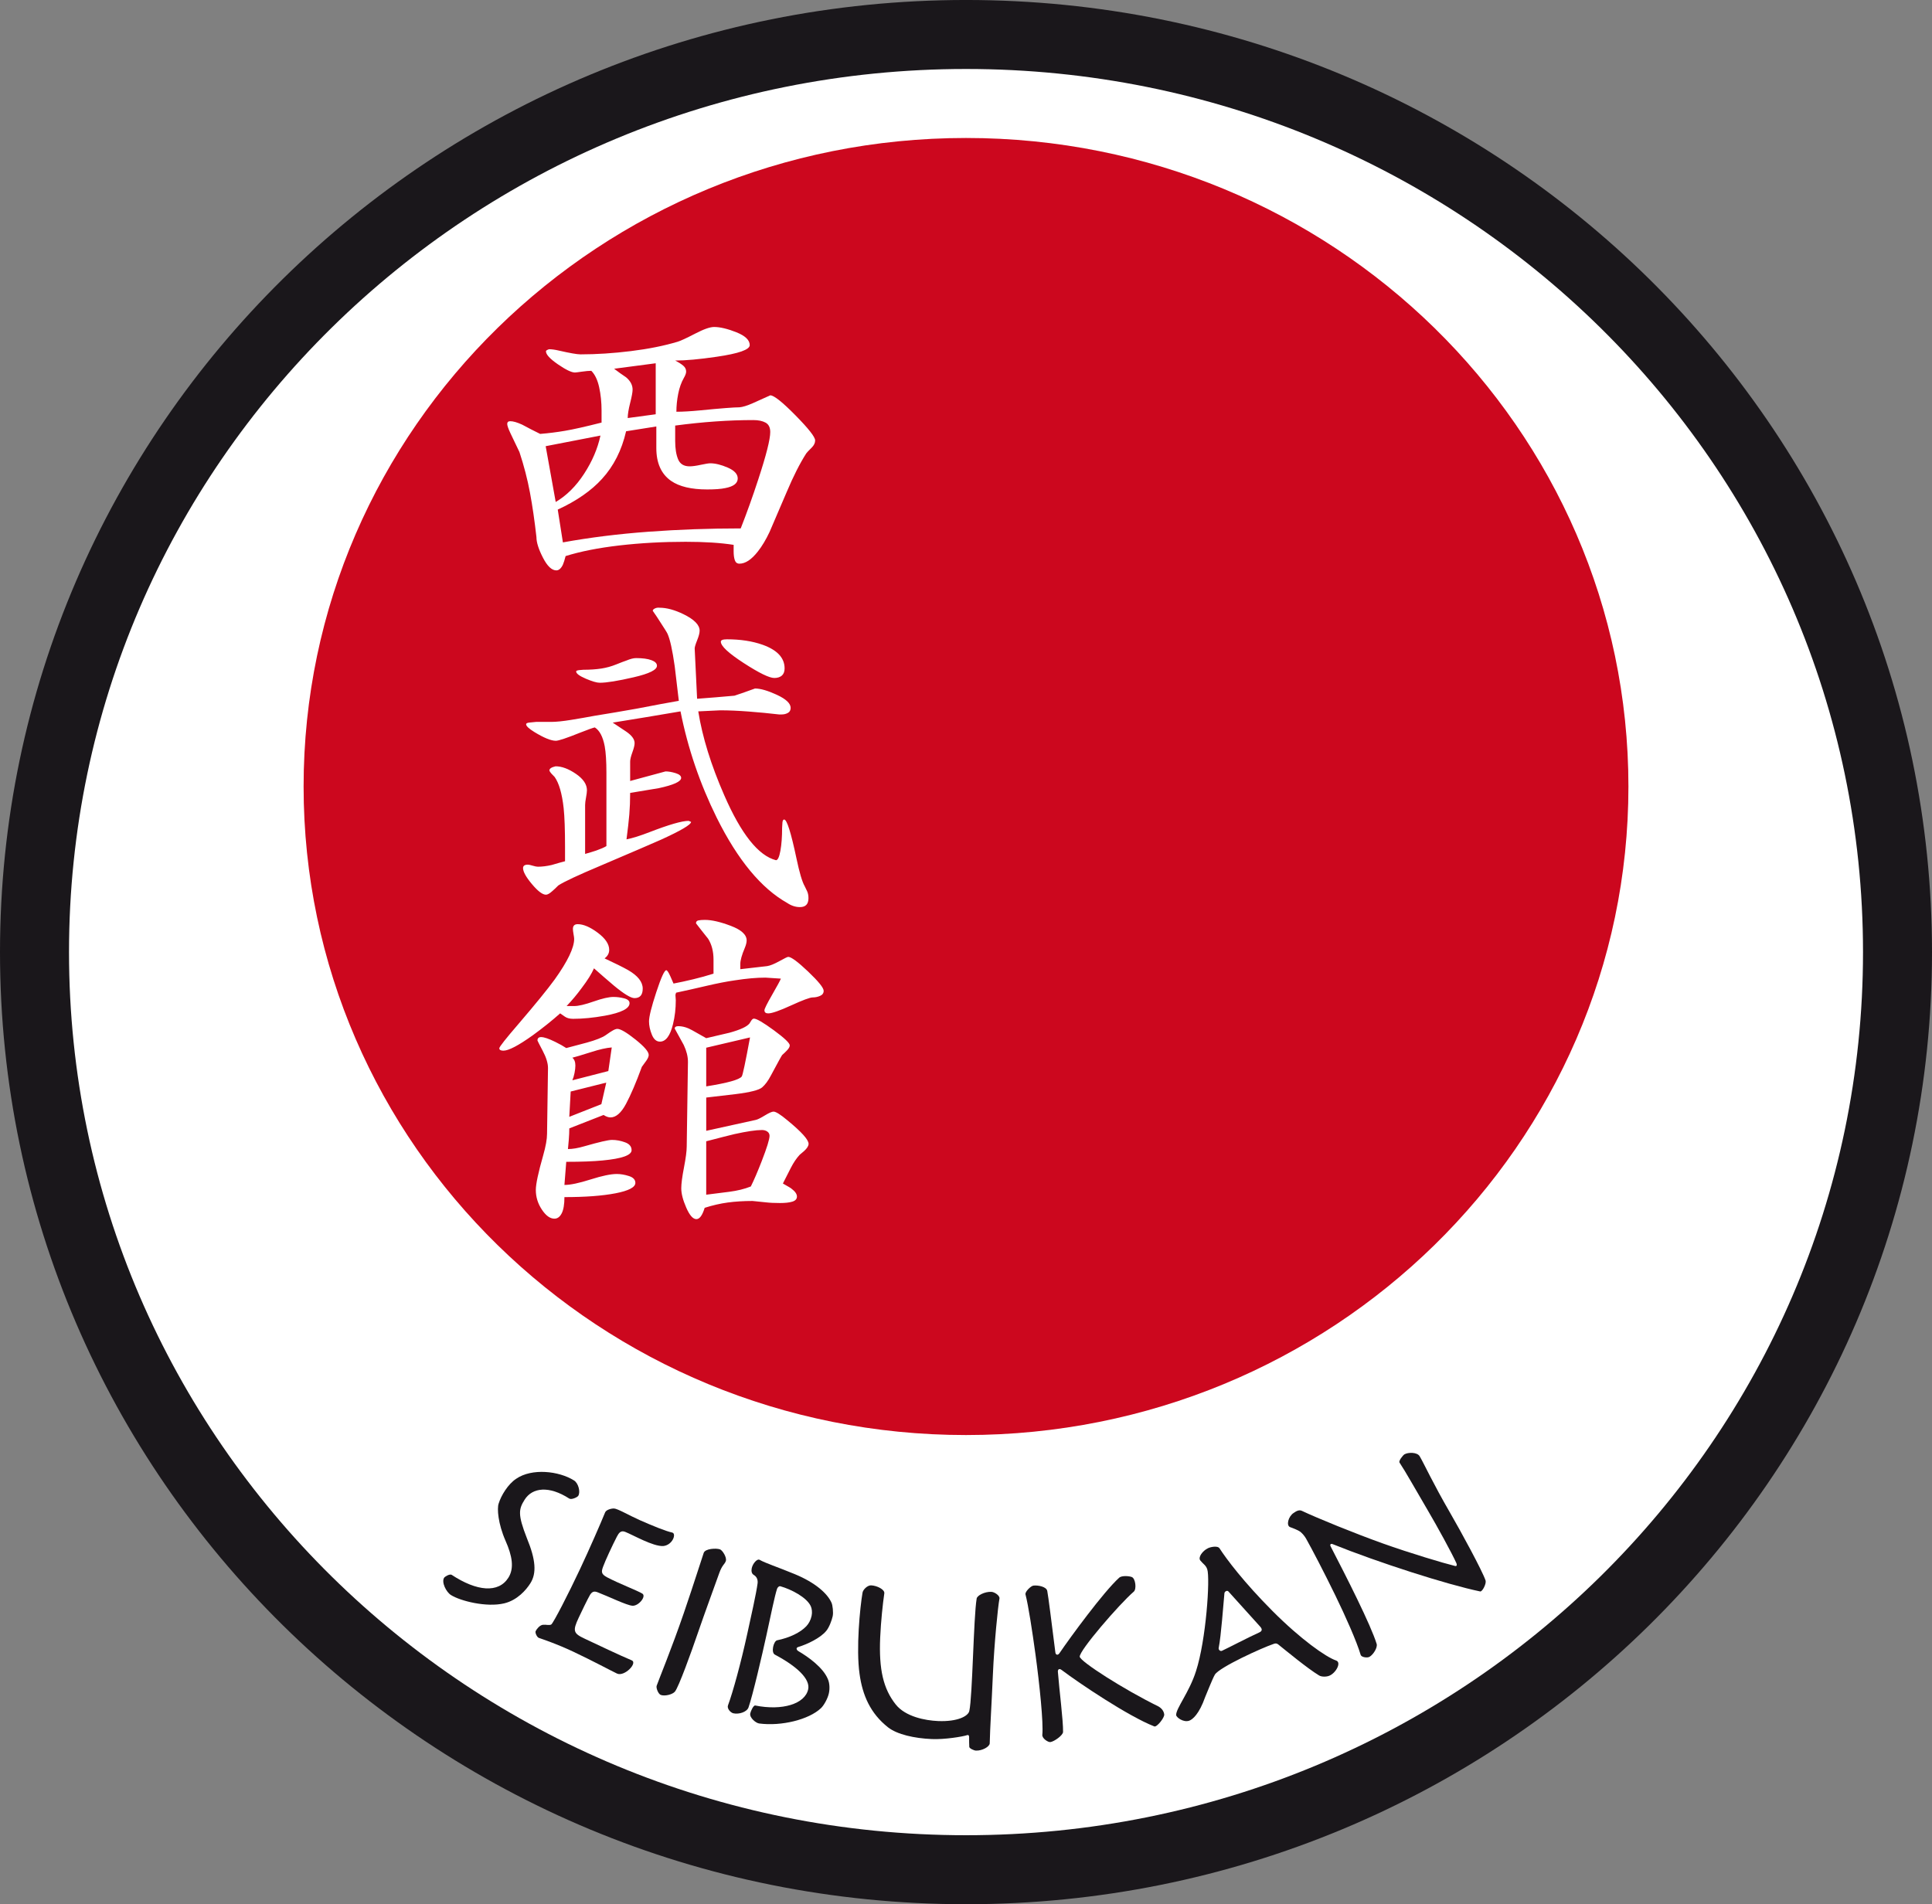
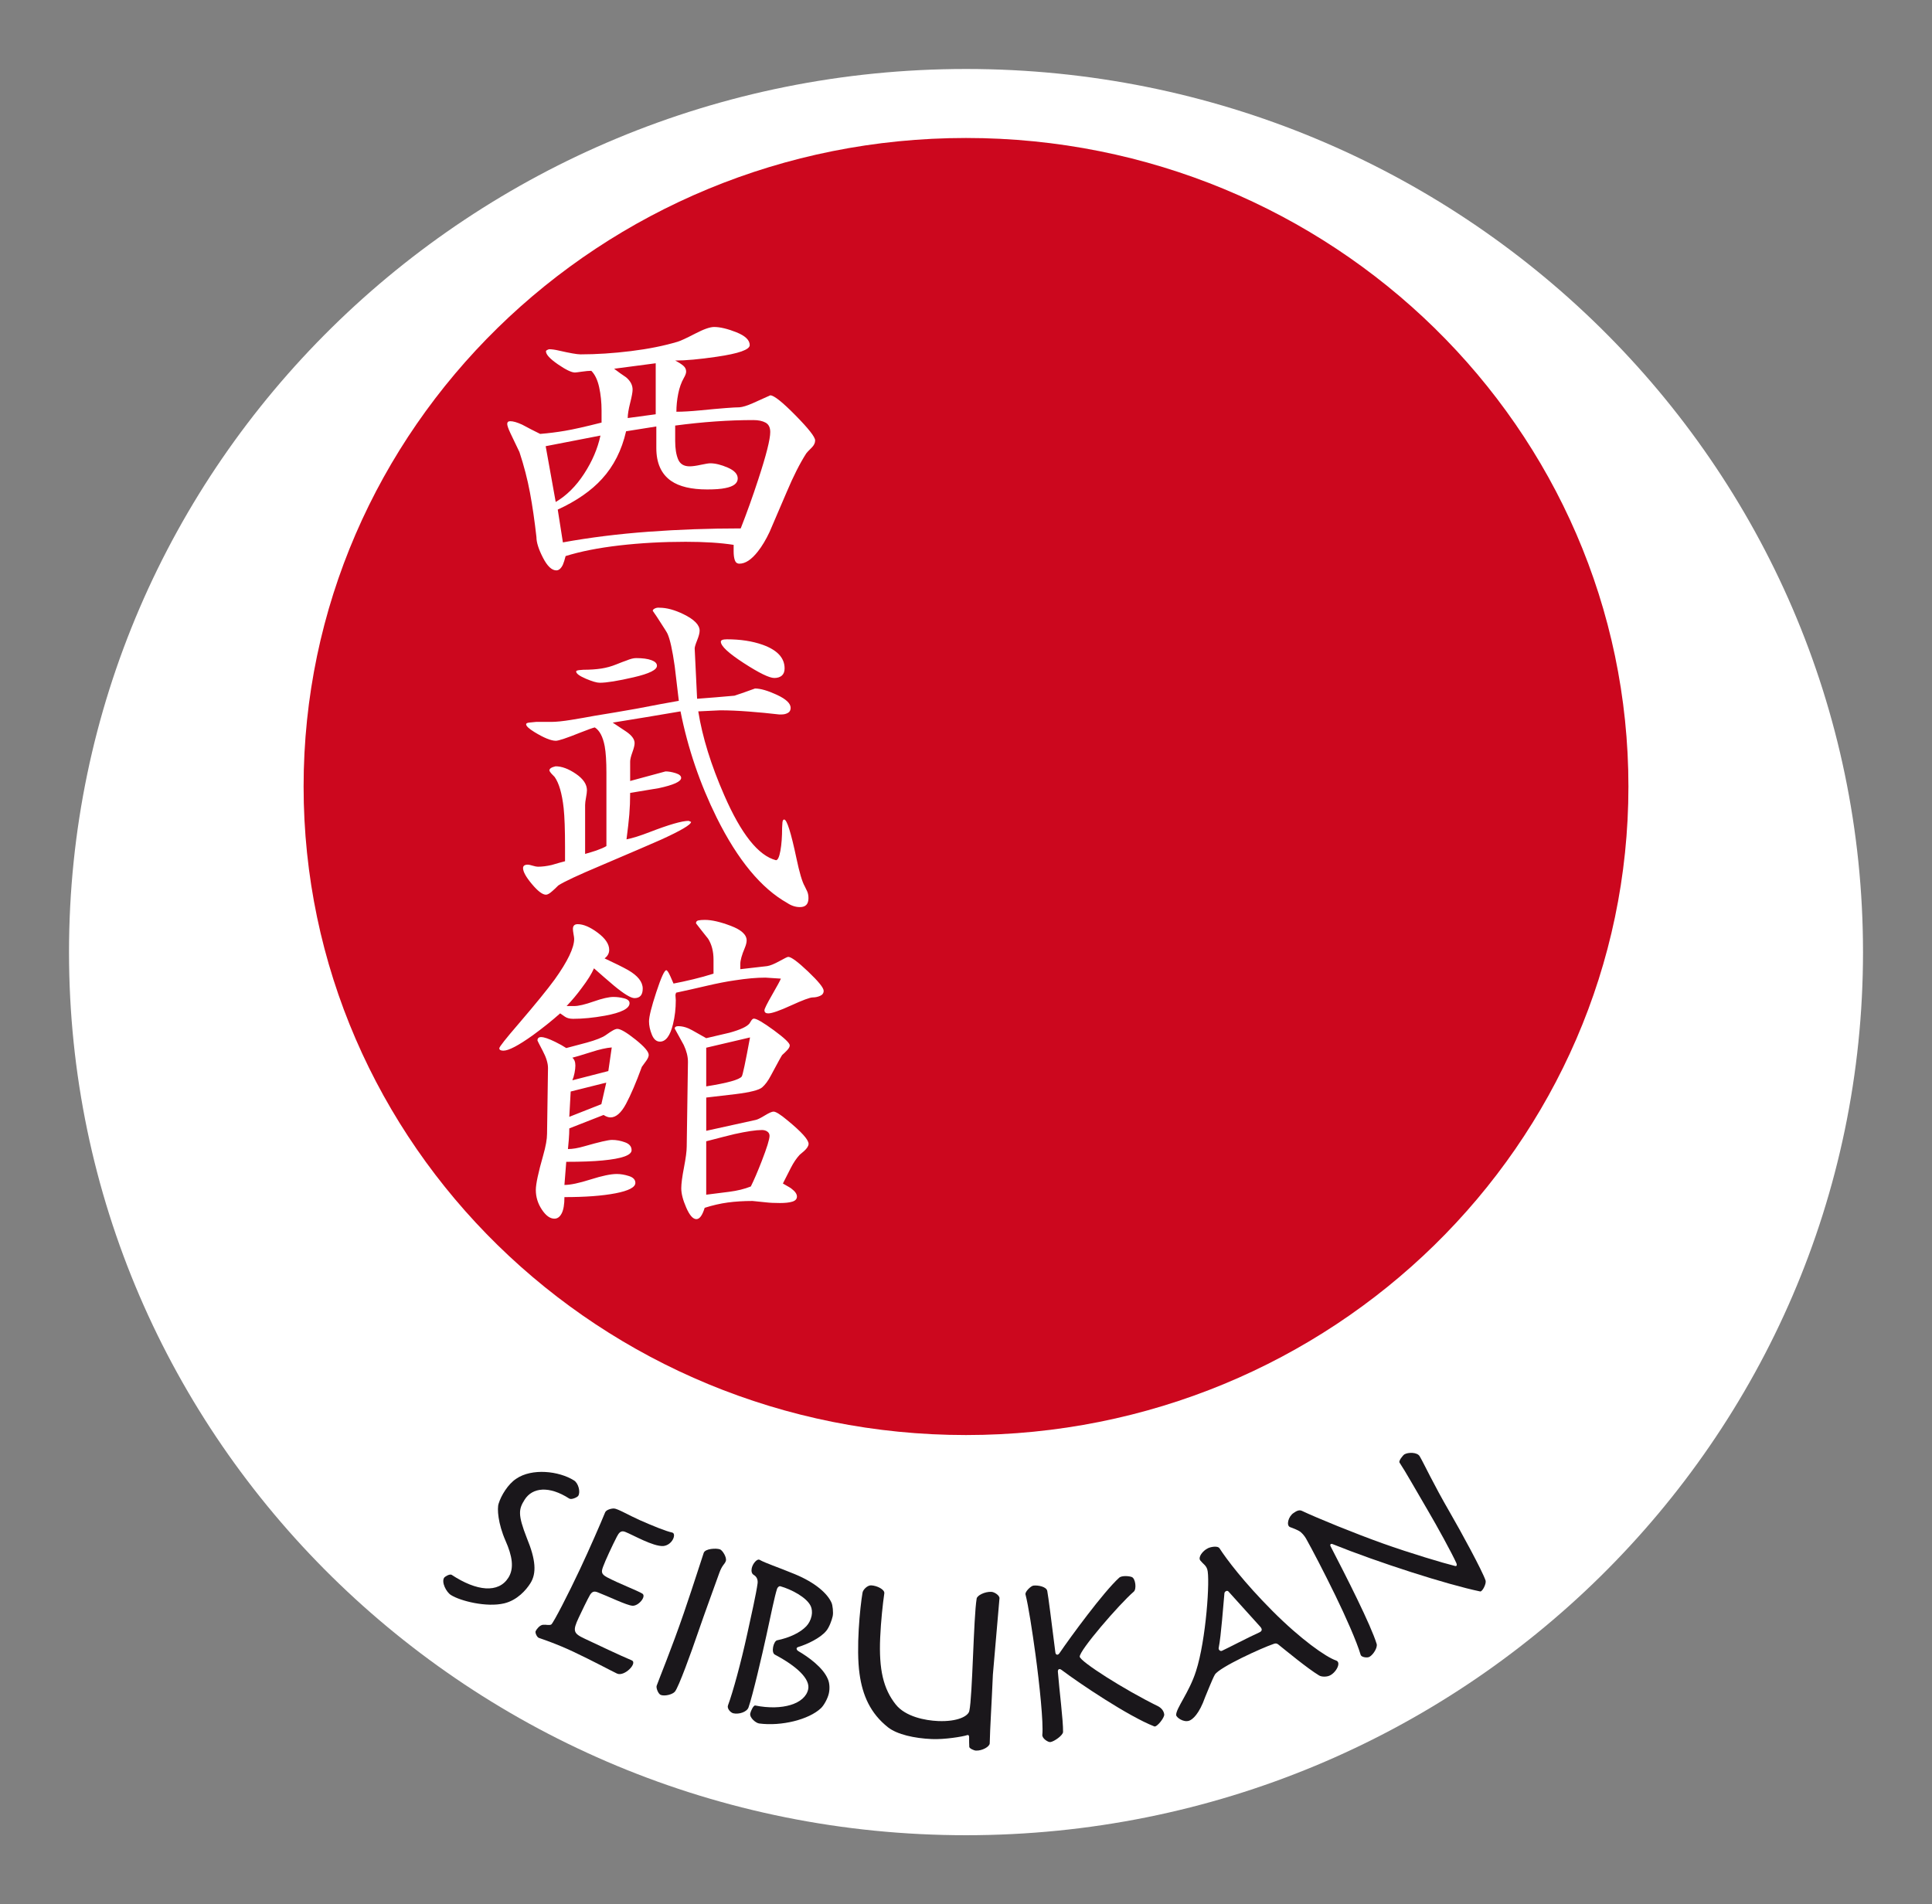
<svg xmlns="http://www.w3.org/2000/svg" xmlns:xlink="http://www.w3.org/1999/xlink" version="1.1" id="Ebene_1" x="0px" y="0px" width="250px" height="246.429px" viewBox="0 0 250 246.429" enable-background="new 0 0 250 246.429" xml:space="preserve">
  <rect x="0" y="0" width="250" height="246.429" fill="#808080" stroke="none" />
  <g>
    <g>
      <defs>
        <rect id="SVGID_1_" width="250" height="246.429" />
      </defs>
      <clipPath id="SVGID_2_">
        <use xlink:href="#SVGID_1_" overflow="visible" />
      </clipPath>
-       <path clip-path="url(#SVGID_2_)" fill="#1A171B" d="M250,123.214c0,68.05-55.963,123.215-125.002,123.215    C55.965,246.429,0,191.264,0,123.214C0,55.166,55.965-0.002,124.998-0.002C194.037-0.002,250,55.166,250,123.214" />
      <path clip-path="url(#SVGID_2_)" fill="#FFFFFF" d="M241.073,123.212c0,63.119-51.966,114.287-116.07,114.287    C60.896,237.5,8.93,186.331,8.93,123.212C8.93,60.095,60.896,8.927,125.003,8.927C189.107,8.927,241.073,60.095,241.073,123.212" />
      <path clip-path="url(#SVGID_2_)" fill="#1A171B" d="M68.619,204.91c-0.527,0.836-1.68,2.178-3.373,2.582    c-2.279,0.549-5.671-0.303-6.893-1.076c-0.629-0.396-1.244-1.665-0.889-2.228c0.111-0.173,0.712-0.517,0.967-0.395    c3.28,2.166,6.083,2.396,7.354,0.378c0.775-1.227,0.499-2.815-0.37-4.779c-0.976-2.226-1.111-4.176-0.891-4.811    c0.316-1.039,1.209-2.512,2.266-3.209c2.036-1.403,5.537-1.017,7.497,0.221c0.557,0.351,0.852,1.489,0.537,1.986    c-0.112,0.177-0.867,0.541-1.167,0.35c-2.599-1.676-4.762-1.449-5.77,0.148c-0.768,1.223-0.915,1.895,0.289,4.973    c1.16,2.808,1.271,4.543,0.463,5.828L68.619,204.91z" />
      <path clip-path="url(#SVGID_2_)" fill="#1A171B" d="M79.839,216.578c-0.781-0.369-3.144-1.648-5.686-2.844    c-2.155-1.011-3.812-1.551-4.436-1.776c-0.238-0.095-0.499-0.663-0.406-0.867c0.127-0.269,0.537-0.788,0.947-0.824    c0.398-0.044,0.833,0.111,1.083-0.044c0.325-0.299,2.214-3.967,3.719-7.173c1.241-2.643,2.658-5.892,3.242-7.328    c0.142-0.344,0.799-0.515,1.153-0.505c0.477,0.022,1.969,0.903,3.331,1.507c1.729,0.763,3.335,1.418,4.191,1.606    c0.586,0.126,0.071,1.613-1.145,1.746c-1.327,0.077-3.926-1.441-4.942-1.837c-0.561-0.22-0.818,0.143-1.074,0.636    c-0.564,1.091-1.511,3.129-1.773,3.866c-0.25,0.674-0.261,0.963,0.51,1.38c1.5,0.796,3.963,1.732,4.569,2.114    c0.546,0.356-0.508,1.641-1.301,1.565c-0.744-0.055-3.099-1.208-4.495-1.741c-0.418-0.155-0.676-0.12-0.967,0.319    c-0.312,0.525-1.152,2.274-1.479,2.977c-0.806,1.714-0.687,2.026,0.779,2.712c1.609,0.754,4.651,2.209,6.079,2.797    C82.555,215.207,80.793,217.023,79.839,216.578" />
      <path clip-path="url(#SVGID_2_)" fill="#1A171B" d="M93.909,202.041c-0.137,0.4-0.458,0.479-0.829,1.51    c-0.472,1.333-1.866,5.11-2.809,7.863c-0.782,2.29-2.455,6.943-2.942,7.507c-0.308,0.361-1.275,0.613-1.813,0.428    c-0.344-0.12-0.638-0.918-0.546-1.188c0.24-0.706,1.959-4.871,3.518-9.42c1.432-4.192,2.117-6.448,2.572-7.777    c0.191-0.566,1.608-0.63,2.096-0.464c0.337,0.113,0.918,1.062,0.767,1.506L93.909,202.041z" />
      <path clip-path="url(#SVGID_2_)" fill="#1A171B" d="M107.252,219.148c-0.142,0.653-0.633,1.547-1.028,1.917    c-1.562,1.474-5.105,2.351-7.985,1.974c-0.408-0.044-1.279-0.737-1.156-1.308c0.066-0.305,0.412-1.069,0.648-1.018    c3.514,0.701,6.432-0.206,6.847-2.096c0.287-1.322-1.428-2.96-4.311-4.49c-0.527-0.276-0.168-1.747,0.287-1.853    c1.613-0.33,3.005-0.996,3.79-1.828c0.303-0.323,0.557-0.777,0.677-1.331c0.101-0.464,0.035-0.942-0.105-1.252    c-0.516-1.143-2.53-2.185-3.921-2.578c-0.172-0.062-0.378,0.137-0.442,0.321c-0.323,0.989-0.8,3.377-1.37,5.985    c-0.561,2.568-1.77,7.782-2.327,9.374c-0.217,0.596-1.239,0.916-1.956,0.757c-0.386-0.087-0.854-0.637-0.697-1.03    c0.634-1.703,1.668-5.479,2.494-9.262c0.459-2.097,1.172-5.254,1.336-6.536c0.047-0.46-0.096-0.843-0.499-1.083    c-0.263-0.149-0.34-0.492-0.258-0.872c0.129-0.602,0.704-1.274,1.031-1.074c0.731,0.42,2.247,0.902,4.533,1.844    c2.691,1.113,4.235,2.517,4.762,3.71c0.132,0.286,0.257,1.24,0.148,1.737c-0.114,0.522-0.457,1.455-0.833,1.897    c-0.762,0.937-2.476,1.735-3.553,2.063c-0.226,0.066-0.261,0.133-0.279,0.207c-0.016,0.073,0.021,0.22,0.191,0.332    c1.37,0.796,3.222,2.151,3.838,3.611c0.255,0.559,0.263,1.307,0.146,1.844L107.252,219.148z" />
-       <path clip-path="url(#SVGID_2_)" fill="#1A171B" d="M128.479,216.714c-0.174,4.066-0.357,6.657-0.409,8.896    c-0.018,0.439-0.983,0.974-1.784,0.938c-0.259-0.011-0.838-0.277-0.861-0.476c-0.013-0.375-0.029-0.754-0.022-1.245    c0.009-0.192-0.062-0.346-0.261-0.277c-0.561,0.189-2.913,0.58-4.575,0.505c-2.249-0.096-4.468-0.593-5.646-1.51    c-2.299-1.809-3.317-4.167-3.696-6.926c-0.465-3.264,0.053-8.577,0.388-10.519c0.071-0.4,0.647-0.957,1.109-0.936    c0.758,0.032,1.776,0.532,1.707,1.035c-0.191,1.31-0.44,3.586-0.534,5.733c-0.178,4.124,0.4,6.613,2.013,8.647    c1.263,1.588,3.82,2.073,5.46,2.144c2.563,0.111,3.936-0.648,4.062-1.312c0.416-1.881,0.54-12.08,0.95-14.54    c0.055-0.384,1.018-0.907,1.903-0.868c0.384,0.013,1.131,0.479,1.044,0.889C129.135,207.886,128.652,212.693,128.479,216.714" />
+       <path clip-path="url(#SVGID_2_)" fill="#1A171B" d="M128.479,216.714c-0.174,4.066-0.357,6.657-0.409,8.896    c-0.018,0.439-0.983,0.974-1.784,0.938c-0.259-0.011-0.838-0.277-0.861-0.476c-0.013-0.375-0.029-0.754-0.022-1.245    c0.009-0.192-0.062-0.346-0.261-0.277c-0.561,0.189-2.913,0.58-4.575,0.505c-2.249-0.096-4.468-0.593-5.646-1.51    c-2.299-1.809-3.317-4.167-3.696-6.926c-0.465-3.264,0.053-8.577,0.388-10.519c0.071-0.4,0.647-0.957,1.109-0.936    c0.758,0.032,1.776,0.532,1.707,1.035c-0.191,1.31-0.44,3.586-0.534,5.733c-0.178,4.124,0.4,6.613,2.013,8.647    c1.263,1.588,3.82,2.073,5.46,2.144c2.563,0.111,3.936-0.648,4.062-1.312c0.416-1.881,0.54-12.08,0.95-14.54    c0.055-0.384,1.018-0.907,1.903-0.868c0.384,0.013,1.131,0.479,1.044,0.889" />
      <path clip-path="url(#SVGID_2_)" fill="#1A171B" d="M150.649,221.865c0.057,0.416-0.958,1.682-1.28,1.554    c-3.363-1.311-9.706-5.579-11.998-7.308c-0.317-0.243-0.505-0.06-0.481,0.245c0.188,2.429,0.694,6.286,0.67,7.777    c-0.011,0.443-1.155,1.249-1.643,1.313c-0.293,0.04-1.105-0.481-1.04-0.955c0.155-1.496-0.352-6.471-0.888-10.4    c-0.417-3.044-0.917-6.312-1.291-7.755c-0.081-0.355,0.7-1.095,1.013-1.138c0.616-0.083,1.706,0.142,1.804,0.692    c0.154,0.82,0.502,3.625,1.051,7.967c0.044,0.324,0.326,0.391,0.534,0.077c1.361-2.003,5.704-7.939,7.723-9.761    c0.346-0.312,1.331-0.212,1.629-0.087c0.485,0.181,0.644,1.566,0.258,1.891c-1.883,1.625-7.098,7.667-6.991,8.425    c0.088,0.633,5.686,4.225,10.192,6.436c0.237,0.133,0.659,0.465,0.733,0.989L150.649,221.865z" />
      <path clip-path="url(#SVGID_2_)" fill="#1A171B" d="M171.979,216.872c-0.339,0.135-0.966,0.155-1.301-0.055    c-1.497-0.903-4.308-3.235-5.291-4.02c-0.169-0.133-0.348-0.137-0.535-0.071c-1.553,0.518-7.048,3.028-7.644,3.987    c-0.288,0.472-1.046,2.413-1.262,2.91c-0.77,2.2-1.634,2.911-2.071,3.058c-0.761,0.255-1.657-0.445-1.677-0.721    c-0.063-0.835,1.694-2.944,2.562-5.688c1.306-3.99,1.847-12.029,1.459-13.182c-0.177-0.542-0.517-0.671-0.896-1.142    c-0.331-0.417,0.299-1.257,0.979-1.585c0.248-0.137,1.23-0.387,1.505,0.008c0.889,1.378,3.095,4.335,6.838,8.095    c3.687,3.702,6.933,5.975,8.235,6.419C173.645,215.134,172.827,216.562,171.979,216.872 M158.949,205.945    c-0.18-0.182-0.491,0.029-0.509,0.239c-0.144,1.475-0.431,5.548-0.735,7.038c-0.083,0.289,0.22,0.503,0.407,0.415    c0.902-0.419,3.436-1.75,4.805-2.365c0.436-0.186,0.448-0.449,0.128-0.789C162.086,209.426,159.833,206.937,158.949,205.945" />
      <path clip-path="url(#SVGID_2_)" fill="#1A171B" d="M183.726,188.491c0.596,1.031,1.729,3.509,3.897,7.25    c1.366,2.357,4.213,7.571,4.616,8.816c0.1,0.435-0.435,1.442-0.696,1.396c-4.27-0.884-13.179-3.739-19.12-6.133    c-0.226-0.082-0.374,0.063-0.231,0.316c2.005,3.874,5.2,10.153,5.952,12.622c0.118,0.475-0.439,1.37-0.931,1.654    c-0.274,0.159-1.035,0.071-1.142-0.247c-0.523-1.765-1.953-4.98-3.287-7.717c-1.533-3.141-2.996-5.939-3.79-7.351    c-0.203-0.342-0.447-0.63-0.721-0.859c-0.294-0.225-1.012-0.497-1.318-0.603c-0.56-0.194-0.254-1.388,0.436-1.838    c0.394-0.281,0.743-0.432,1.07-0.276c2,0.946,6.831,2.914,10.433,4.204c3.583,1.28,7.955,2.584,9.388,2.931    c0.227,0.06,0.266-0.125,0.183-0.347c-0.604-1.344-2.554-4.886-3.632-6.717c-1.689-2.876-2.963-5.164-3.733-6.315    c-0.148-0.226,0.444-0.955,0.638-1.07c0.48-0.278,1.653-0.294,1.968,0.252L183.726,188.491z" />
      <path clip-path="url(#SVGID_2_)" fill="#CC071E" d="M210.717,101.783c0,46.352-38.377,83.929-85.717,83.929    c-47.337,0-85.714-37.577-85.714-83.929c0-46.352,38.377-83.927,85.714-83.927C172.34,17.856,210.717,55.432,210.717,101.783" />
      <path clip-path="url(#SVGID_2_)" fill="#FFFFFF" d="M94.932,70.51c-1.688-0.264-3.757-0.396-6.212-0.396    c-2.989,0-5.844,0.159-8.566,0.472c-2.723,0.317-5.046,0.776-6.965,1.377c-0.121,0.48-0.238,0.856-0.357,1.128    c-0.236,0.481-0.519,0.723-0.842,0.723c-0.593,0-1.169-0.548-1.732-1.642c-0.563-1.092-0.843-1.982-0.843-2.663    c-0.236-2.102-0.513-4.018-0.836-5.747c-0.322-1.731-0.776-3.485-1.362-5.26c-0.497-1.033-0.887-1.847-1.166-2.438    c-0.278-0.594-0.416-0.992-0.416-1.198c0-0.237,0.132-0.357,0.394-0.357c0.382,0,0.895,0.15,1.541,0.446    c0.759,0.413,1.537,0.813,2.328,1.198c1.1-0.089,2.171-0.224,3.211-0.402c1.042-0.174,2.619-0.529,4.733-1.064v-1.553    c0-1.066-0.104-2.071-0.31-3.018c-0.207-0.946-0.545-1.658-1.017-2.129c-0.293,0-0.699,0.035-1.213,0.109    c-0.515,0.074-0.817,0.111-0.903,0.111c-0.444,0-1.18-0.355-2.208-1.062c-1.031-0.709-1.545-1.271-1.545-1.683    c0-0.09,0.131-0.177,0.398-0.267c0.354,0,0.781,0.057,1.285,0.177c1.417,0.324,2.349,0.487,2.791,0.487    c2.069,0,4.241-0.142,6.516-0.422c2.276-0.281,4.298-0.685,6.072-1.219c0.385-0.117,1.131-0.465,2.238-1.039    c1.107-0.577,1.929-0.864,2.461-0.864c0.766,0,1.726,0.228,2.879,0.685c1.152,0.459,1.729,1.012,1.729,1.662    c0,0.589-1.43,1.094-4.287,1.508c-2.234,0.328-4.021,0.489-5.36,0.489c0.457,0.237,0.807,0.459,1.051,0.668    c0.243,0.207,0.368,0.461,0.368,0.757c0,0.206-0.093,0.474-0.281,0.798c-0.343,0.596-0.592,1.292-0.748,2.092    c-0.155,0.801-0.232,1.57-0.232,2.31c0.826,0,1.847-0.059,3.059-0.176c2.719-0.268,4.419-0.398,5.099-0.398    c0.411-0.032,0.989-0.208,1.729-0.533c0.737-0.327,1.492-0.664,2.26-1.018c0.472,0,1.559,0.861,3.258,2.586    c1.699,1.725,2.549,2.809,2.549,3.25c0,0.324-0.147,0.635-0.443,0.928c-0.415,0.412-0.65,0.662-0.708,0.751    c-0.827,1.296-1.671,2.96-2.527,4.992c-0.739,1.738-1.479,3.462-2.216,5.168c-0.472,1.002-0.975,1.842-1.508,2.521    c-0.826,1.06-1.626,1.59-2.391,1.59c-0.297,0-0.496-0.148-0.599-0.444c-0.104-0.293-0.155-0.679-0.155-1.15V70.51z M77.698,56.367    l-7.088,1.375l1.299,7.22c1.403-0.827,2.631-2.044,3.677-3.655C76.634,59.697,77.338,58.051,77.698,56.367 M87.368,55.073v1.997    c0,0.974,0.127,1.766,0.379,2.371c0.252,0.606,0.749,0.909,1.491,0.909c0.353,0,0.835-0.065,1.443-0.198    c0.608-0.13,1.016-0.196,1.223-0.196c0.652,0,1.407,0.185,2.267,0.557c0.857,0.372,1.291,0.84,1.291,1.403    c0,0.626-0.535,1.039-1.601,1.246c-0.562,0.122-1.35,0.178-2.356,0.178c-2.045,0-3.599-0.369-4.666-1.107    c-1.274-0.886-1.911-2.304-1.911-4.253v-1.859V55.19l-3.912,0.622c-0.563,2.449-1.599,4.502-3.112,6.156    c-1.392,1.536-3.303,2.86-5.732,3.98l0.667,4.244c3.493-0.635,7.188-1.094,11.082-1.381c3.893-0.287,7.87-0.428,11.928-0.428    c0.799-2.034,1.554-4.145,2.266-6.326c1.035-3.154,1.554-5.202,1.554-6.145c0-0.59-0.2-0.995-0.601-1.216    c-0.4-0.22-0.929-0.333-1.583-0.333C94.304,54.363,90.934,54.6,87.368,55.073 M84.849,53.611v-6.6l-5.384,0.709    c0.501,0.385,1.019,0.752,1.55,1.107c0.562,0.472,0.843,1.005,0.843,1.594c0,0.324-0.108,0.902-0.317,1.729    s-0.314,1.478-0.314,1.95L84.849,53.611z" />
      <path clip-path="url(#SVGID_2_)" fill="#FFFFFF" d="M88.058,92.06c-2.924,0.5-5.848,0.986-8.773,1.455    c0.767,0.503,1.343,0.884,1.726,1.148c0.74,0.501,1.107,1.001,1.107,1.504c0,0.265-0.095,0.661-0.289,1.191    c-0.191,0.529-0.287,0.927-0.287,1.192v2.517c1.526-0.411,3.054-0.821,4.579-1.238c0.391,0,0.823,0.075,1.304,0.225    c0.476,0.146,0.716,0.353,0.716,0.615c0,0.47-0.967,0.914-2.897,1.328c-2.142,0.354-3.375,0.559-3.703,0.615    c0,1.003-0.036,1.929-0.107,2.784c-0.071,0.855-0.194,1.93-0.364,3.224c0.77-0.149,1.762-0.458,2.978-0.931    c2.519-0.973,4.207-1.461,5.065-1.461l0.312,0.134c0,0.355-1.299,1.121-3.896,2.304c-1.124,0.5-3.691,1.605-7.705,3.315    c-3.011,1.269-4.871,2.135-5.58,2.608c-0.325,0.327-0.576,0.561-0.753,0.711c-0.353,0.325-0.635,0.485-0.841,0.485    c-0.444,0-1.049-0.456-1.815-1.369c-0.769-0.913-1.152-1.607-1.152-2.077c0-0.293,0.21-0.443,0.625-0.443    c0.118,0,0.328,0.046,0.624,0.135c0.295,0.088,0.518,0.132,0.667,0.132c0.564,0,1.156-0.076,1.782-0.221    c0.802-0.237,1.378-0.398,1.735-0.487v-1.862c0-2.218-0.06-3.888-0.179-5.013c-0.211-1.893-0.601-3.237-1.168-4.035    c-0.123-0.119-0.256-0.258-0.406-0.42c-0.151-0.163-0.241-0.304-0.269-0.424c0-0.237,0.267-0.411,0.801-0.533    c0.801,0,1.676,0.327,2.628,0.977c0.951,0.65,1.427,1.357,1.427,2.125c0,0.206-0.041,0.516-0.117,0.932    c-0.079,0.413-0.119,0.739-0.119,0.975v6.331c0.613-0.173,1.094-0.323,1.444-0.44c0.584-0.208,1.021-0.398,1.312-0.576v-7.612    v-1.858c0-1.502-0.074-2.653-0.221-3.452c-0.236-1.238-0.664-2.048-1.284-2.434c-0.266,0.061-0.884,0.28-1.855,0.663    c-1.768,0.711-2.831,1.066-3.182,1.066c-0.62,0-1.549-0.377-2.787-1.136c-0.707-0.435-1.06-0.77-1.06-1    c0-0.116,0.134-0.189,0.398-0.219c0.266-0.029,0.561-0.057,0.886-0.087h1.949c0.65,0,1.515-0.088,2.593-0.263    c1.078-0.175,2.089-0.351,3.035-0.529c1.83-0.292,3.647-0.603,5.45-0.924c2.421-0.468,4.238-0.807,5.448-1.012    c-0.178-1.475-0.354-2.967-0.532-4.473c-0.296-2.096-0.608-3.5-0.933-4.209c-0.06-0.145-0.402-0.692-1.022-1.639    c-0.178-0.293-0.474-0.737-0.887-1.329c0-0.117,0.096-0.221,0.288-0.309c0.191-0.089,0.391-0.116,0.598-0.089    c0.915,0,1.949,0.281,3.101,0.842c1.388,0.681,2.079,1.388,2.079,2.126c0,0.295-0.106,0.709-0.32,1.239    c-0.214,0.533-0.32,0.888-0.32,1.063l0.313,6.511c1.596-0.118,3.209-0.25,4.834-0.398c0.887-0.294,1.773-0.605,2.659-0.93    c0.711,0,1.655,0.274,2.84,0.823c1.183,0.55,1.772,1.111,1.772,1.686c0,0.298-0.117,0.516-0.354,0.648    c-0.236,0.132-0.501,0.2-0.798,0.2h-0.354c-1.27-0.149-2.575-0.273-3.918-0.376c-1.343-0.104-2.574-0.157-3.697-0.157    l-2.833,0.135c0.529,3.325,1.652,6.95,3.365,10.864c2.185,5.009,4.412,7.809,6.687,8.398c0.236,0,0.428-0.407,0.575-1.218    c0.149-0.814,0.222-1.806,0.222-2.985c0.03-0.354,0.045-0.589,0.045-0.709c0.029-0.233,0.103-0.353,0.221-0.353    c0.354,0,0.884,1.682,1.594,5.043c0.384,1.832,0.738,3.025,1.063,3.586c0.087,0.179,0.192,0.394,0.31,0.643    c0.119,0.251,0.177,0.554,0.177,0.909c0,0.768-0.368,1.152-1.105,1.152c-0.562,0-1.107-0.176-1.639-0.532    c-3.364-1.891-6.404-5.562-9.12-11.021C90.566,101.42,89.003,96.829,88.058,92.06 M85.007,86.143    c0.028,0.534-0.976,1.034-3.015,1.506c-2.034,0.471-3.499,0.708-4.382,0.708c-0.386,0-0.989-0.176-1.818-0.53    c-0.826-0.357-1.239-0.666-1.239-0.931c0-0.089,0.14-0.148,0.421-0.178c0.28-0.029,0.45-0.042,0.508-0.042    c0.886,0,1.662-0.055,2.325-0.158c0.667-0.102,1.308-0.28,1.927-0.532c0.622-0.248,1.065-0.419,1.33-0.506    c0.501-0.209,0.916-0.314,1.241-0.314c0.856,0,1.519,0.09,1.992,0.269C84.771,85.61,85.007,85.848,85.007,86.143 M101.527,86.499    c0,0.414-0.12,0.722-0.355,0.931c-0.236,0.204-0.562,0.309-0.976,0.309c-0.65,0-1.967-0.644-3.949-1.927    c-1.983-1.285-2.971-2.205-2.971-2.77c0-0.207,0.264-0.308,0.797-0.308c1.744,0,3.283,0.237,4.615,0.708    C100.581,84.121,101.527,85.139,101.527,86.499" />
      <path clip-path="url(#SVGID_2_)" fill="#FFFFFF" d="M76.861,125.313c-0.293,0.688-0.826,1.54-1.594,2.553    c-0.59,0.807-1.241,1.586-1.949,2.329h0.979c0.559,0,1.399-0.197,2.52-0.591c1.12-0.393,1.976-0.588,2.567-0.588    c0.442,0,0.899,0.058,1.371,0.179c0.472,0.12,0.708,0.329,0.708,0.629c0,0.692-1.062,1.23-3.185,1.62    c-1.504,0.271-2.874,0.403-4.112,0.403c-0.443,0-0.795-0.091-1.062-0.275c-0.264-0.186-0.47-0.333-0.619-0.431    c-1.061,0.944-2.241,1.889-3.537,2.833c-1.86,1.328-3.128,1.995-3.807,1.995c-0.355,0-0.531-0.104-0.531-0.312    c0-0.177,0.827-1.227,2.477-3.141c2.211-2.58,3.773-4.502,4.689-5.759c1.68-2.35,2.521-4.102,2.521-5.253    c0-0.118-0.029-0.326-0.083-0.62c-0.054-0.295-0.079-0.516-0.079-0.664c0-0.413,0.204-0.621,0.619-0.621    c0.737,0,1.601,0.369,2.591,1.106c0.988,0.74,1.485,1.477,1.485,2.216c0,0.442-0.201,0.813-0.598,1.108    c1.335,0.62,2.341,1.12,3.025,1.502c1.274,0.731,1.911,1.537,1.911,2.411c0,0.817-0.354,1.227-1.067,1.227    c-0.472,0-1.36-0.539-2.664-1.621C78.579,126.819,77.722,126.075,76.861,125.313 M78.102,144.289l-4.435,1.738    c0,0.447-0.022,0.938-0.066,1.473c-0.042,0.534-0.079,0.933-0.109,1.201c0.594,0,1.305-0.121,2.138-0.364    c1.9-0.545,3.087-0.819,3.562-0.819c0.563,0,1.126,0.104,1.69,0.312c0.563,0.204,0.846,0.543,0.846,1.018    c0,0.65-1.247,1.092-3.737,1.329c-1.188,0.117-2.761,0.176-4.718,0.176l-0.236,2.993c0.773,0,1.9-0.239,3.386-0.711    c1.485-0.471,2.613-0.707,3.386-0.707c0.506,0,1.033,0.089,1.583,0.268c0.548,0.174,0.825,0.472,0.825,0.882    c0,0.566-0.858,1.017-2.573,1.35c-1.715,0.329-3.918,0.492-6.606,0.492c0,0.946-0.121,1.646-0.356,2.105    c-0.239,0.458-0.551,0.685-0.938,0.685c-0.566,0-1.107-0.39-1.626-1.174c-0.521-0.781-0.782-1.628-0.782-2.539    c0-0.762,0.318-2.257,0.954-4.484c0.332-1.17,0.498-2.098,0.498-2.783l0.123-8.518c0-0.62-0.227-1.365-0.682-2.222    c-0.453-0.862-0.681-1.307-0.681-1.336c0-0.297,0.16-0.443,0.477-0.443c0.376,0,0.982,0.207,1.82,0.617    c0.548,0.269,1.024,0.533,1.43,0.801c0.893-0.236,1.783-0.474,2.679-0.71c1.159-0.324,1.962-0.64,2.411-0.95    c0.445-0.312,0.699-0.482,0.757-0.509c0.327-0.21,0.582-0.312,0.758-0.312c0.417,0,1.199,0.458,2.347,1.374    c1.146,0.916,1.717,1.578,1.717,1.995c0,0.206-0.105,0.455-0.312,0.75c-0.207,0.295-0.4,0.561-0.578,0.796    c-0.744,2.036-1.429,3.635-2.052,4.8c-0.626,1.165-1.293,1.743-2.007,1.743C78.726,144.605,78.428,144.502,78.102,144.289     M78.45,140.103l-4.603,1.152l-0.181,3.276l4.15-1.639L78.45,140.103z M79.16,135.55c-0.724,0.059-1.582,0.253-2.573,0.574    c-1.414,0.443-2.256,0.697-2.526,0.756c0.261,0.206,0.392,0.545,0.392,1.021c0,0.262-0.035,0.582-0.108,0.95    c-0.074,0.37-0.17,0.687-0.283,0.952l4.655-1.195L79.16,135.55z M101.044,126.646l-1.994-0.13c-1.15,0-2.479,0.118-3.983,0.355    c-1.035,0.146-2.246,0.383-3.634,0.707c-1.388,0.327-2.702,0.62-3.942,0.885c-0.058,0.148-0.089,0.253-0.089,0.312l0.045,0.664    c0,1.092-0.12,2.125-0.362,3.102c-0.365,1.504-0.929,2.258-1.688,2.258c-0.456,0-0.806-0.303-1.05-0.909    c-0.244-0.605-0.364-1.173-0.364-1.703c0-0.623,0.312-1.88,0.938-3.781c0.623-1.9,1.056-2.847,1.294-2.847    c0.118,0,0.296,0.263,0.534,0.796c0.239,0.531,0.372,0.84,0.404,0.928c0.772-0.145,1.619-0.33,2.543-0.552    c0.922-0.221,1.8-0.465,2.633-0.731v-1.816c0-1.063-0.232-1.962-0.698-2.702c-0.523-0.648-1.049-1.316-1.57-1.994    c0-0.205,0.102-0.332,0.309-0.377c0.208-0.043,0.488-0.067,0.843-0.067c0.884,0,2.007,0.259,3.366,0.776    c1.358,0.516,2.038,1.144,2.038,1.883c0,0.265-0.083,0.59-0.243,0.976c-0.388,0.912-0.579,1.609-0.579,2.081v0.664l3.477-0.399    c0.386-0.059,0.913-0.274,1.581-0.641c0.669-0.371,1.047-0.555,1.14-0.555c0.385,0,1.247,0.637,2.583,1.906    c1.335,1.273,2.007,2.103,2.007,2.49c0,0.303-0.157,0.518-0.465,0.653c-0.311,0.135-0.629,0.2-0.952,0.2    c-0.354,0-1.284,0.346-2.792,1.034c-1.505,0.69-2.494,1.032-2.966,1.032c-0.326,0-0.488-0.137-0.488-0.409    c0-0.181,0.332-0.849,0.995-2C100.579,127.578,100.959,126.884,101.044,126.646 M101.306,153.16    c0.679,0.383,1.05,0.603,1.109,0.666c0.472,0.354,0.708,0.693,0.708,1.017c0,0.326-0.2,0.546-0.602,0.666    c-0.4,0.121-0.929,0.176-1.582,0.176c-0.714,0-1.323-0.027-1.829-0.088c-0.503-0.056-1.083-0.119-1.735-0.177    c-1.158,0-2.227,0.067-3.208,0.199c-0.979,0.133-1.975,0.364-2.982,0.686c-0.298,0.975-0.654,1.465-1.071,1.465    c-0.443,0-0.882-0.497-1.312-1.484c-0.433-0.991-0.646-1.824-0.646-2.502c0-0.592,0.116-1.492,0.352-2.703    c0.232-1.213,0.353-2.112,0.353-2.704l0.16-10.962c0-0.681-0.181-1.406-0.541-2.174c-0.39-0.713-0.78-1.421-1.17-2.131    c0-0.207,0.152-0.312,0.457-0.312c0.58,0,1.184,0.178,1.809,0.532c0.626,0.354,1.228,0.698,1.809,1.021    c0.992-0.235,1.999-0.475,3.021-0.708c1.398-0.387,2.258-0.785,2.58-1.2c0.09-0.149,0.16-0.266,0.221-0.355    c0.115-0.177,0.232-0.267,0.349-0.267c0.348,0,1.21,0.506,2.582,1.508c1.369,1.007,2.056,1.659,2.056,1.953    c0,0.178-0.111,0.387-0.334,0.624c-0.223,0.238-0.436,0.444-0.644,0.622c-0.06,0.059-0.55,0.947-1.468,2.664    c-0.356,0.682-0.734,1.191-1.133,1.532c-0.402,0.343-1.535,0.631-3.403,0.864c-1.275,0.15-2.551,0.3-3.825,0.448v4.304    l6.444-1.418c0.236-0.059,0.622-0.254,1.154-0.579c0.535-0.326,0.903-0.487,1.113-0.487c0.294,0,0.889,0.369,1.777,1.112    c1.836,1.506,2.756,2.524,2.756,3.058c0,0.263-0.191,0.575-0.577,0.929c-0.207,0.177-0.398,0.339-0.574,0.487    c-0.414,0.444-0.797,1.012-1.152,1.706C101.971,151.838,101.63,152.51,101.306,153.16 M97.053,134.256l-5.668,1.33v5.005    c2.767-0.442,4.302-0.872,4.597-1.283C96.101,139.16,96.459,137.475,97.053,134.256 M91.384,147.696v6.912    c0.969-0.121,1.968-0.244,2.996-0.379c1.027-0.132,1.954-0.358,2.776-0.685c0.412-0.826,0.88-1.92,1.409-3.279    c0.676-1.742,1.014-2.833,1.014-3.276c0-0.235-0.098-0.42-0.292-0.555c-0.192-0.132-0.424-0.197-0.688-0.197    c-0.772,0-1.961,0.175-3.564,0.529C94.293,146.944,93.077,147.253,91.384,147.696" />
    </g>
  </g>
</svg>